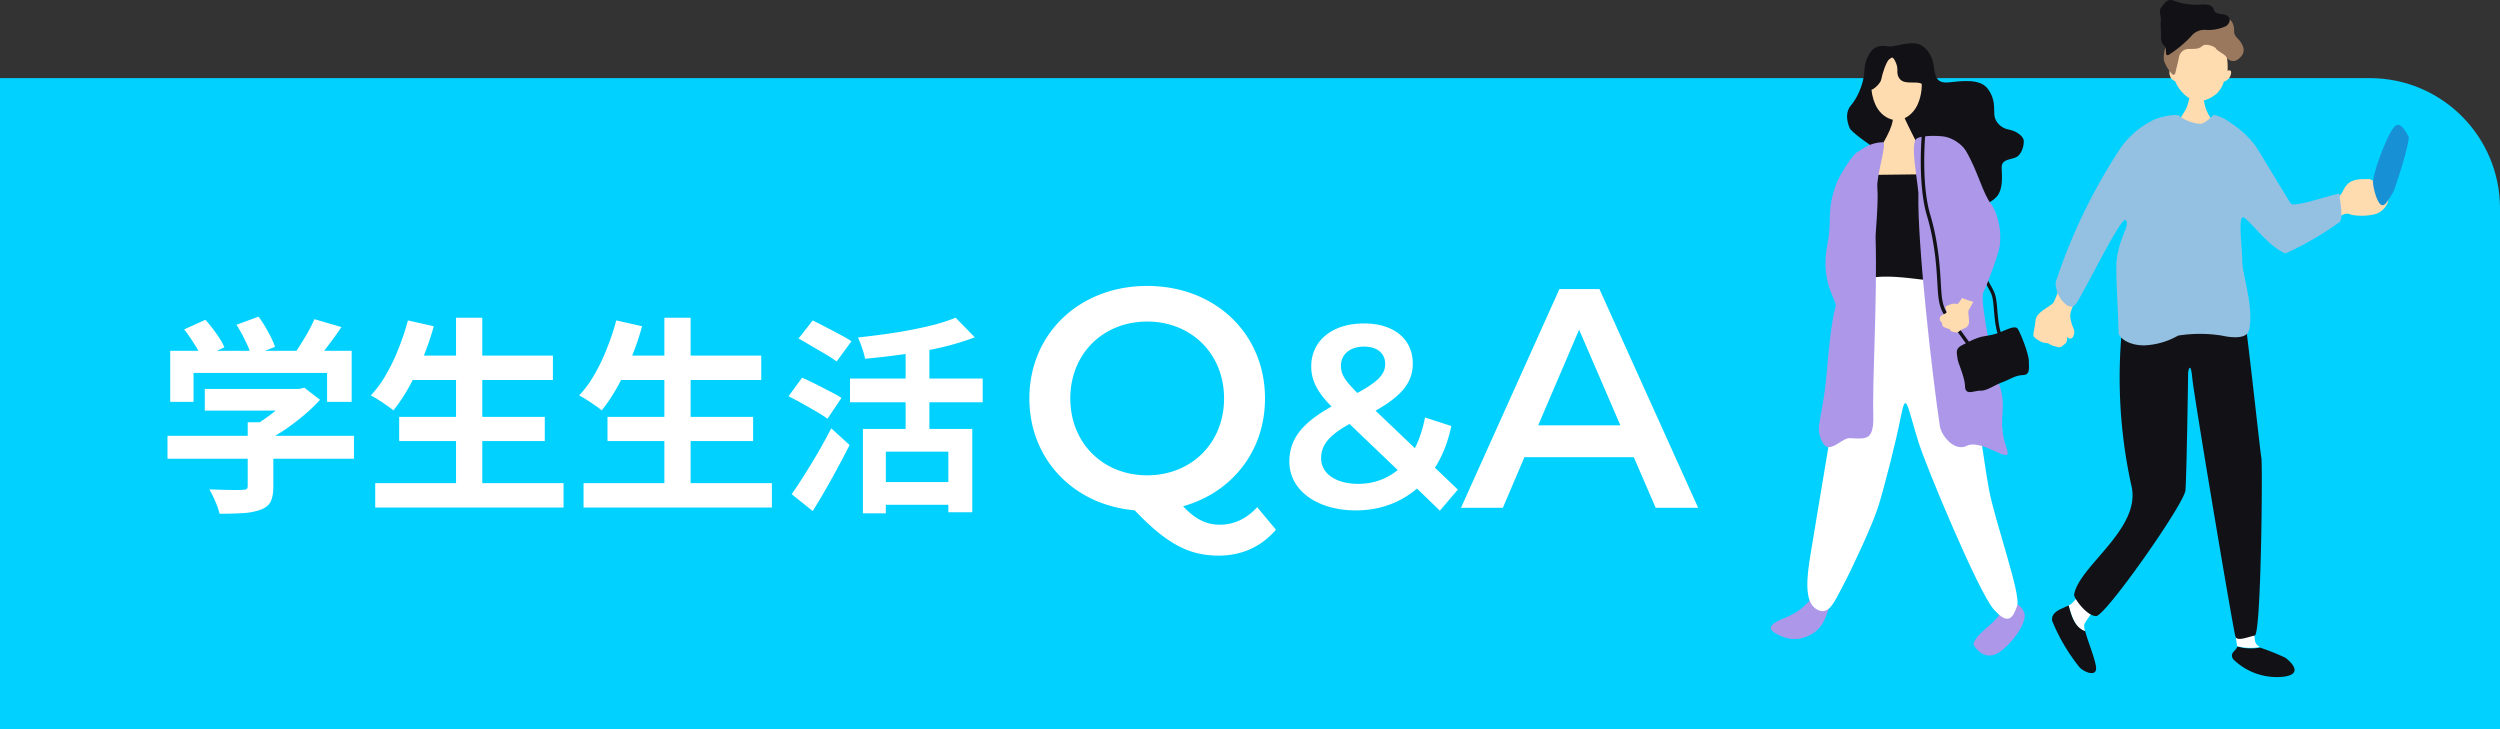
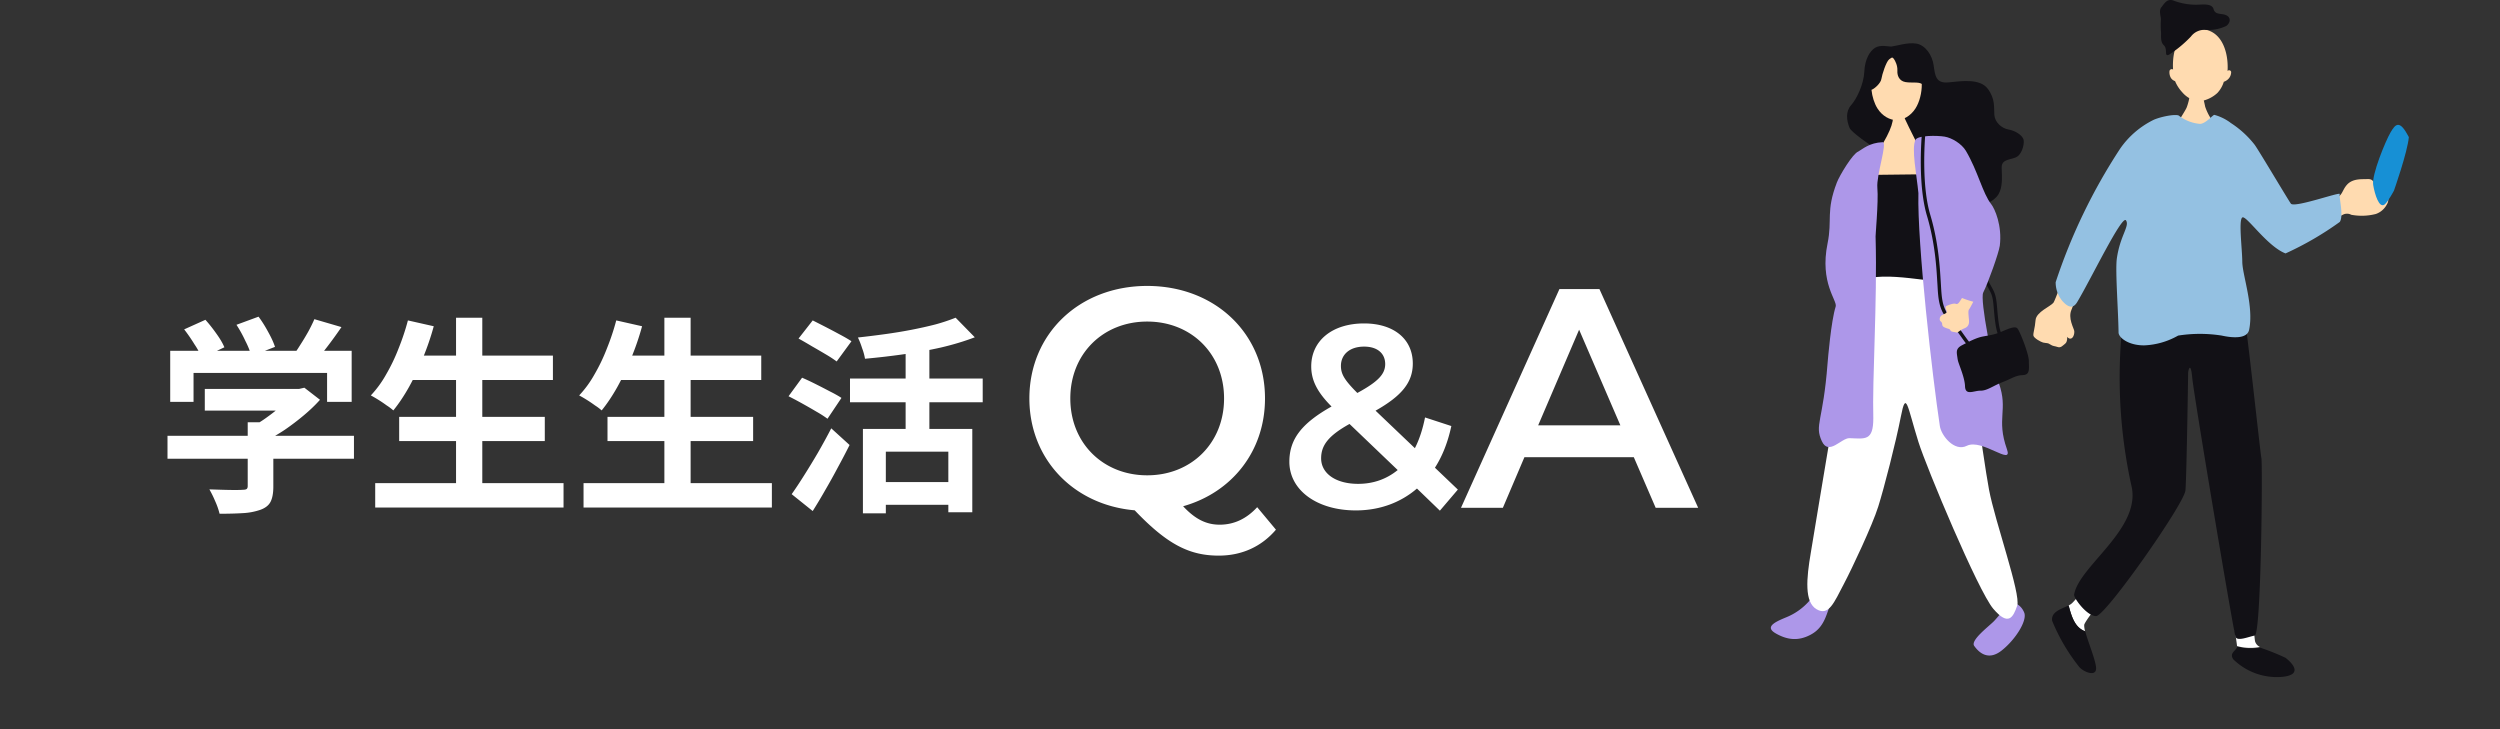
<svg xmlns="http://www.w3.org/2000/svg" width="192" height="56" viewBox="0 0 192 56" fill="none">
  <rect x="0" y="0" width="192" height="56" fill="#333333" stroke="none" />
-   <path d="M0 6h182c5.523 0 10 4.477 10 10v40H0V6z" fill="#00D1FF" />
  <g clip-path="url(#clip0_1275_3157)">
    <path d="M153.716 25.998a.127.127 0 01-.097-.045c-.291-.33-.392-1.017-.502-2.336-.068-.87-.153-1.02-.428-1.523-.109-.2-.247-.454-.428-.821a.13.13 0 11.234-.114c.174.363.311.612.42.808.287.527.384.703.461 1.63.097 1.204.194 1.907.433 2.18a.132.132 0 01-.013.188.136.136 0 01-.084.033h.004z" fill="#121116" />
    <path d="M154.738 46.332c-.541 0-1.2.971-1.621 1.392-.42.42-1.798 1.454-1.499 1.879.299.425 1.018 1.213 2.102.363 1.079-.85 1.98-2.303 1.742-2.912-.239-.604-.72-.727-.72-.727l-.004.005zm-15.201-1.017c.578.159 1.192.645.929 1.388-.267.743-.489 1.564-1.431 2.054-.941.495-1.786.384-2.647-.106-.861-.49-.142-.857.772-1.233a4.706 4.706 0 002.381-2.107l-.004.004z" fill="#AD97E9" />
    <path d="M145.244 3.577c.404-.044 1.261-.343 1.936-.228.675.114 1.217.866 1.326 1.682.113.817.182 1.389 1.148 1.295.966-.094 2.384-.319 2.995.478.606.796.473 1.454.517 2.025.045.568.562 1.025 1.079 1.115.518.09.999.396 1.148.727.105.237-.036 1.042-.449 1.34-.404.294-1.236.135-1.216.866.024.726.089 1.478-.247 2.045-.339.568-1.35 1.046-2.114.911-.764-.135-1.798-1.752-3.039-2.025-1.237-.274-6.031-3.39-6.277-3.978-.247-.592-.315-1.274.113-1.752s.966-1.593 1.015-2.569c.044-.976.428-1.593.832-1.842.404-.249 1.015-.09 1.237-.09h-.004z" fill="#121116" />
    <path d="M145.717 5.411c.028-.355-.166-.751-.263-.878-.097-.13-.133-.167-.367.025-.235.187-.546 1.176-.595 1.498-.044.327-.525.764-.763.842.056.535.222 1.05.456 1.425.38.604.97.902 1.463.902.494 0 1.08-.298 1.464-.902.303-.478.489-1.184.481-1.875-.243-.18-.797-.06-1.266-.147-.489-.09-.638-.53-.606-.886l-.004-.004z" fill="#FFDBB0" />
    <path d="M145.341 8.866c.109.078.712.119.853 0 .044.261 2.538 5.199 2.922 5.379-.327.506-4.207 1.588-5.468.47-.498-.442-.271-1.438.266-2.627 1.132-1.617 1.605-2.793 1.423-3.222h.004z" fill="#FFDBB0" />
    <path d="M143.38 13.436l5.538-.065 1.131 8.96h-7.133l.464-8.895z" fill="#121116" />
    <path d="M148.704 21.55c.537-.036 1.73-.698 1.936 1.087.206 1.8 1.649 12.492 2.114 14.955.46 2.459 2.469 8.058 2.166 8.927-.303.87-.659 1.618-1.835.237-1.172-1.38-5.137-10.863-5.748-12.81-.856-2.729-.945-4.048-1.35-1.957-.384 1.977-1.289 5.489-1.738 6.918-.448 1.43-2.012 4.75-2.635 5.93-.764 1.454-1.164 2.5-2.102 1.952-.937-.547-.788-2.324-.44-4.353.347-2.03 3.084-18.925 3.589-20.416.505-1.49 5.327-.36 6.043-.465v-.004z" fill="#fff" />
    <path d="M144.047 18.288c-.044 0 .235-2.77.134-3.864-.089-.98.808-3.52.4-3.504-1.023.045-1.536.535-1.867.72-.421.15-1.431 1.824-1.645 2.38-.853 2.23-.336 2.818-.712 4.672-.622 3.055.768 4.39.623 4.852-.356 1.123-.594 4.01-.623 4.357-.339 4.476-1.022 4.717-.444 5.975.533 1.16 1.499-.25 2.134-.225 1.2.045 1.823.225 1.823-1.527-.089-2.965.311-8.94.177-13.836zm9.535.604c.198-1.568-.384-2.867-.65-3.202-.667-.841-1.019-2.528-1.953-4.108-.323-.543-1.079-1-1.637-1.09-.553-.09-2.045-.115-2.231.249-.331.657.089 2.67.223 4.088-.097 3.867 1.079 14.134 1.645 17.879.101.739 1.119 2.009 2.069 1.531 1.176-.588 3.565 1.605 3.088.266-.845-2.381.117-2.99-.622-5.077-.445-1.257-1.476-6.424-1.201-6.963.384-.76 1.201-3.063 1.265-3.569l.004-.004z" fill="#AD97E9" />
    <path d="M151.25 26.607a.134.134 0 01-.093-.037c-.137-.14-.315-.384-.537-.699-.283-.396-.639-.89-1.031-1.327-.683-.755-.732-1.617-.788-2.614l-.021-.322c-.064-1.115-.177-2.981-.788-5.032-.614-2.054-.489-4.982-.404-6.146a.13.13 0 01.142-.122c.072.004.125.07.121.143-.081 1.147-.206 4.039.396 6.052.618 2.079.732 3.965.8 5.093l.02.326c.057.985.101 1.764.72 2.45.404.446.764.948 1.051 1.352.21.29.388.543.513.666a.13.13 0 01-.093.225l-.008-.008z" fill="#121116" />
    <path d="M150.648 22.943c-.166.241-.259.458-.441.392-.177-.065-.509.078-.687.147-.178.07-.089.229-.028.384s-.036.188-.291.306c-.255.119-.251.36-.21.441.04.082.166.11.17.299.004.188.194.236.299.281.109.05.295.058.335.18.036.123.287.11.437.16.149.048.198-.143.646-.323.449-.18.34-.588.316-.878-.021-.29-.045-.498.044-.592.02-.02.142-.237.311-.568a6.644 6.644 0 01-.873-.29.291.291 0 01-.028.061z" fill="#FFDBB0" />
    <path d="M150.349 27.615c-.057-.518-.215-.813.335-1.102.55-.286 1.099-.572 1.584-.666.486-.094.845-.127 1.375-.343.529-.22 1.111-.507 1.301-.274.19.229.877 1.96.873 2.512-.004.551.117 1.041-.461 1.066-.577.024-.808.249-1.548.535-.743.285-1.196.67-1.709.661-.514-.004-1.16.409-1.185-.339-.024-.747-.557-1.825-.557-2.054l-.008.004zm23.217 22.118c.667.225 1.322.486 1.96.785.687.535 1.285 1.355-.364 1.474a4.791 4.791 0 01-3.645-1.356c-.352-.515.283-.682.303-.988a3.825 3.825 0 001.746.09v-.005z" fill="#121116" />
    <path d="M177.349 17.622a26.182 26.182 0 002.578-1.127.674.674 0 01.647 0 4.352 4.352 0 001.892-.062c.376-.13.683-.404.861-.763.254-.388 0-1.417-.538-1.454-.412 0-.392-.147-.501-.265-.109-.119-.178-.217-.521-.197-.344.02-1.047-.06-1.492.405-.441.465-.331.919-1.067 1.14-.736.216-3.343.918-3.654.988-.315.069.538 1.841 1.795 1.335zm-8.161-10.251c-.068 0-.978.07-1.038.062 0 .139-.146.674-.227.853-.077.18-.707 1.189-.784 1.278a2.151 2.151 0 003.007 0 3.952 3.952 0 01-.792-1.384c-.056-.298-.166-.702-.166-.8v-.01z" fill="#FFDBB0" />
    <path d="M166.892 5.342c-.088-1.417.364-3.108 2.058-3.108 1.693 0 2.215 1.8 2.126 3.218a.161.161 0 01.222-.02.149.149 0 01.053.147.758.758 0 01-.178.445.86.86 0 01-.384.257 2.2 2.2 0 01-.489.854 2.492 2.492 0 01-1.431.653 2.028 2.028 0 01-1.273-.702 2.887 2.887 0 01-.55-.854.612.612 0 01-.331-.265.873.873 0 01-.097-.515.176.176 0 01.21-.139.182.182 0 01.064.029z" fill="#FFDBB0" />
-     <path d="M169.851 1.52c-.194 0-.283 0-.586-.23a1.579 1.579 0 00-1.039-.404 1.19 1.19 0 00-.804.298 1.683 1.683 0 00-.55.989 1.26 1.26 0 01-.364.988 2.65 2.65 0 00-.323 1.466c.109.323.271.625.481.89.158.18.323.417.42 0 .097-.416.227-.919.255-1.098a.763.763 0 01.764-.662c.578 0 .776 0 1.039-.229.262-.228.978.05 1.046.209.069.159.647.416.785.625a.603.603 0 00.82.253l.04-.025c.372-.277.627-.576.384-1.119-.246-.543-.646-.612-.638-1.078.008-.465-.146-.988-.756-1.05a1.802 1.802 0 00-.978.18l.004-.004z" fill="#9A785E" />
    <path d="M161.65 14.404c-.214-.098-.323-.139-.792.772-.469.91-2.939 7.771-3.145 8.061-.206.29-1.334.715-1.382 1.348-.049.633-.194.988-.166 1.188.029.2.607.507.744.535.303.07.331 0 .55.147.214.147.323.11.57.196.246.09.412-.13.586-.265.177-.139.145-.523.145-.523s.049.098.178.139c.283.07.4-.376.364-.592-.037-.217-.501-.988-.206-1.634.161-.445.351-.878.57-1.298.331-.633 3.302-6.138 3.431-6.584.129-.445-1.439-1.486-1.439-1.486l-.008-.004z" fill="#FFDBB0" />
-     <path d="M158.869 46.495a.97.97 0 00.226-.139c.433-.335 4.382-5.317 4.665-5.554 0 0 1.423.674 1.107 1.099-.315.424-4.741 5.582-4.801 6.1 0 .172.028.344.076.507-.804-.318-1.047-1.168-1.273-2.009v-.004z" fill="#fff" />
+     <path d="M158.869 46.495a.97.97 0 00.226-.139c.433-.335 4.382-5.317 4.665-5.554 0 0 1.423.674 1.107 1.099-.315.424-4.741 5.582-4.801 6.1 0 .172.028.344.076.507-.804-.318-1.047-1.168-1.273-2.009v-.004" fill="#fff" />
    <path d="M158.87 46.495c.226.841.468 1.695 1.273 1.98.206.793.756 2.1.832 2.753.097.833-.978.368-1.285 0a14.447 14.447 0 01-2.086-3.553c-.097-.714.744-.91 1.266-1.18z" fill="#121116" />
    <path d="M169.835 35.73s2.599-.743 2.663-.458c.069.286.502 13.297.696 14 .06.184.198.335.372.416a3.838 3.838 0 01-1.763-.069c.008-.306-2.098-13.456-1.968-13.893v.004z" fill="#fff" />
    <path d="M163.315 22.65a38.642 38.642 0 00.364 14.595c.861 3.337-4.046 6.228-4.389 8.437 0 .278.978 1.634 1.693 1.634.716 0 6.77-8.625 6.859-9.655.089-1.029.206-8.751.206-8.988 0-.237.194-.988.316.335.117 1.327 3.177 19.537 3.322 19.9.146.368.978 0 1.479-.098.502-.098.607-13.199.51-13.636-.097-.437-1.302-11.88-1.5-12.072-.198-.187-8.86-.457-8.86-.457v.004z" fill="#121116" />
    <path d="M171.314 9.434a3.735 3.735 0 00-1.253-.613c-.117 0-.638.654-1.079.694a3.071 3.071 0 01-1.608-.604c-.13-.188-1.286 0-1.961.286a6.743 6.743 0 00-2.579 2.21 43.541 43.541 0 00-4.959 10.266 2.248 2.248 0 00.509 1.438c.461.514.833.624 1.156.07 1.059-1.773 3.432-6.703 3.735-6.257.303.445-.461 1.168-.707 2.969-.117.988.117 3.96.137 5.643 0 .368.716.989 1.96.989a5.738 5.738 0 002.616-.752 10.717 10.717 0 013.35 0c.667.147 1.961.327 2.106-.465.364-1.793-.521-4.19-.529-5.199-.008-1.009-.295-3.198 0-3.406.295-.208 1.899 2.218 3.322 2.76a24.24 24.24 0 004.163-2.417c.324-.465-.077-1.932 0-2.14.077-.208-3.5 1.09-3.755.731-.254-.36-2.53-4.198-2.785-4.525a7.425 7.425 0 00-1.851-1.682l.012.004z" fill="#94C1E2" />
    <path d="M166.003.551c.247-.335.469-.702.978-.486a4.88 4.88 0 001.657.298c.453 0 1.233-.138 1.363.335.129.474.606.298.978.474s.323.584 0 .82a3.19 3.19 0 01-1.54.307 1.294 1.294 0 00-1.176.507 9.12 9.12 0 01-1.686 1.396c-.4.18-.077-.424-.392-.723-.315-.298-.178-.8-.226-1.09a6.59 6.59 0 010-.91c-.008-.266-.178-.654.04-.932l.004.004z" fill="#121116" />
    <path d="M185 10.528c-.711-1.36-1.014-1.025-1.406-.36-.392.667-1.464 3.284-1.334 4.036.129.751.457 1.788.861 1.515.25-.168.735-1.078.735-1.078s1.043-2.953 1.144-4.117v.004z" fill="#1790D5" />
  </g>
  <path d="M66.272 32.944h8.4v6.4h-1.84v-4.656h-4.8v4.736h-1.76v-6.48zm7.12-8.544l1.472 1.504c-.78.299-1.643.56-2.592.784-.95.213-1.926.39-2.928.528a59.48 59.48 0 01-2.912.336 4.166 4.166 0 00-.224-.816 5.944 5.944 0 00-.32-.816c.682-.075 1.37-.16 2.064-.256A37.317 37.317 0 0070 25.328c.66-.128 1.28-.267 1.856-.416a14.37 14.37 0 001.536-.512zm-3.84 1.808h1.824v7.744h-1.824v-7.744zm-4.272 2.864h10.192v1.824H65.28v-1.824zm2.256 7.952H73.6v1.744h-6.064v-1.744zM61.328 26l1.088-1.392c.298.15.634.32 1.008.512.373.192.736.384 1.088.576.362.192.656.363.88.512l-1.136 1.552a9.53 9.53 0 00-.832-.544 74.44 74.44 0 00-1.072-.624A33.078 33.078 0 0061.328 26zm-.768 4.432l1.04-1.424c.298.128.64.288 1.024.48s.757.384 1.12.576c.362.181.656.347.88.496l-1.072 1.6a8.612 8.612 0 00-.848-.544 46.16 46.16 0 00-1.088-.624c-.384-.213-.736-.4-1.056-.56zm.24 7.52c.288-.405.602-.88.944-1.424.352-.555.709-1.141 1.072-1.76.362-.63.704-1.253 1.024-1.872l1.408 1.28a54.322 54.322 0 01-.896 1.712c-.31.587-.63 1.163-.96 1.728a38.93 38.93 0 01-.976 1.632L60.8 37.952zm-13.472-10.64h11.136v1.872H47.328v-1.872zm-.672 4.704H57.84v1.856H46.656v-1.856zm-1.84 5.088H59.28v1.872H44.816v-1.872zM51.024 24.4h2.016v13.616h-2.016V24.4zm-3.696.208l1.984.448a20.458 20.458 0 01-.832 2.432c-.33.8-.688 1.547-1.072 2.24-.384.683-.784 1.28-1.2 1.792a3.979 3.979 0 00-.512-.384 10.592 10.592 0 00-1.216-.768 8.15 8.15 0 001.168-1.6 13.88 13.88 0 00.96-2c.288-.715.528-1.435.72-2.16zm-16 2.704h11.136v1.872H31.328v-1.872zm-.672 4.704H41.84v1.856H30.656v-1.856zm-1.84 5.088H43.28v1.872H28.816v-1.872zM35.024 24.4h2.016v13.616h-2.016V24.4zm-3.696.208l1.984.448a20.458 20.458 0 01-.832 2.432c-.33.8-.688 1.547-1.072 2.24-.384.683-.784 1.28-1.2 1.792a3.979 3.979 0 00-.512-.384 10.592 10.592 0 00-1.216-.768 8.15 8.15 0 001.168-1.6 13.88 13.88 0 00.96-2c.288-.715.528-1.435.72-2.16zm-15.6 5.264h7.376v1.664h-7.376v-1.664zm-2.864 3.6h14.32v1.76h-14.32v-1.76zm6.16-1.04h1.968v4.944c0 .49-.07.875-.208 1.152-.139.277-.4.485-.784.624a4.854 4.854 0 01-1.344.256c-.512.032-1.11.048-1.792.048a5.5 5.5 0 00-.336-.96 8.123 8.123 0 00-.448-.912l1.04.032c.352.01.661.016.928.016.277 0 .47-.005.576-.016.16 0 .266-.021.32-.064.053-.043.08-.117.08-.224v-4.896zm3.472-2.56h.464l.416-.096 1.2.928c-.352.395-.763.79-1.232 1.184-.47.395-.96.768-1.472 1.12-.512.341-1.03.64-1.552.896a4.263 4.263 0 00-.496-.576 15.61 15.61 0 00-.512-.544 9.01 9.01 0 001.232-.768 12.87 12.87 0 001.136-.912 8.23 8.23 0 00.816-.864v-.368zm-9.424-2.928h13.936v3.92H25.12V28.64H14.864v2.224h-1.792v-3.92zm11.072-2.432l2.08.608a32.612 32.612 0 01-1.136 1.568c-.395.512-.752.944-1.072 1.296l-1.584-.576c.213-.277.421-.581.624-.912.213-.33.416-.667.608-1.008.192-.352.352-.677.48-.976zm-10 .784l1.632-.736c.288.32.57.677.848 1.072.277.384.48.73.608 1.04l-1.728.816a5.985 5.985 0 00-.576-1.056 12.413 12.413 0 00-.784-1.136zm4.016-.352l1.696-.624c.256.341.501.73.736 1.168.245.437.421.821.528 1.152l-1.808.704a6.316 6.316 0 00-.464-1.152 9.79 9.79 0 00-.688-1.248zM127.156 39l-1.68-3.888h-8.4L115.42 39h-3.216l7.56-16.8h3.072L130.42 39h-3.264zm-9.024-6.336h6.312l-3.168-7.344-3.144 7.344zm-6.169 4.936l-1.38 1.62-1.76-1.7c-1.26 1.08-2.86 1.68-4.7 1.68-2.96 0-5.1-1.54-5.1-3.74 0-1.74.96-2.96 3.24-4.24-1.14-1.14-1.56-2.06-1.56-3.08 0-1.96 1.6-3.3 4.06-3.3 2.26 0 3.74 1.18 3.74 3.08 0 1.44-.84 2.48-2.86 3.62l3.02 2.88c.34-.66.6-1.46.78-2.36l2.02.66c-.26 1.22-.68 2.3-1.26 3.2l1.76 1.68zm-7.2-10.98c-1.12 0-1.78.62-1.78 1.48 0 .62.26 1.08 1.26 2.08 1.62-.88 2.14-1.46 2.14-2.22 0-.8-.58-1.34-1.62-1.34zm-.46 10.54c1.16 0 2.18-.36 3.04-1.06l-3.7-3.54c-1.62.9-2.18 1.64-2.18 2.64 0 1.16 1.12 1.96 2.84 1.96zm-7.751 1.792l1.44 1.728c-1.104 1.296-2.616 1.992-4.392 1.992-2.28 0-3.984-.888-6.456-3.48-4.704-.408-8.088-3.936-8.088-8.592 0-4.968 3.84-8.64 9.048-8.64s9.048 3.648 9.048 8.64c0 4.056-2.544 7.224-6.288 8.28.96 1.032 1.824 1.416 2.808 1.416 1.104 0 2.064-.456 2.88-1.344zM82.2 30.6c0 3.432 2.52 5.904 5.904 5.904s5.904-2.472 5.904-5.904-2.52-5.904-5.904-5.904S82.2 27.168 82.2 30.6z" fill="#fff" />
  <defs>
    <clipPath id="clip0_1275_3157">
      <path fill="#fff" transform="translate(136)" d="M0 0h49v52H0z" />
    </clipPath>
  </defs>
</svg>